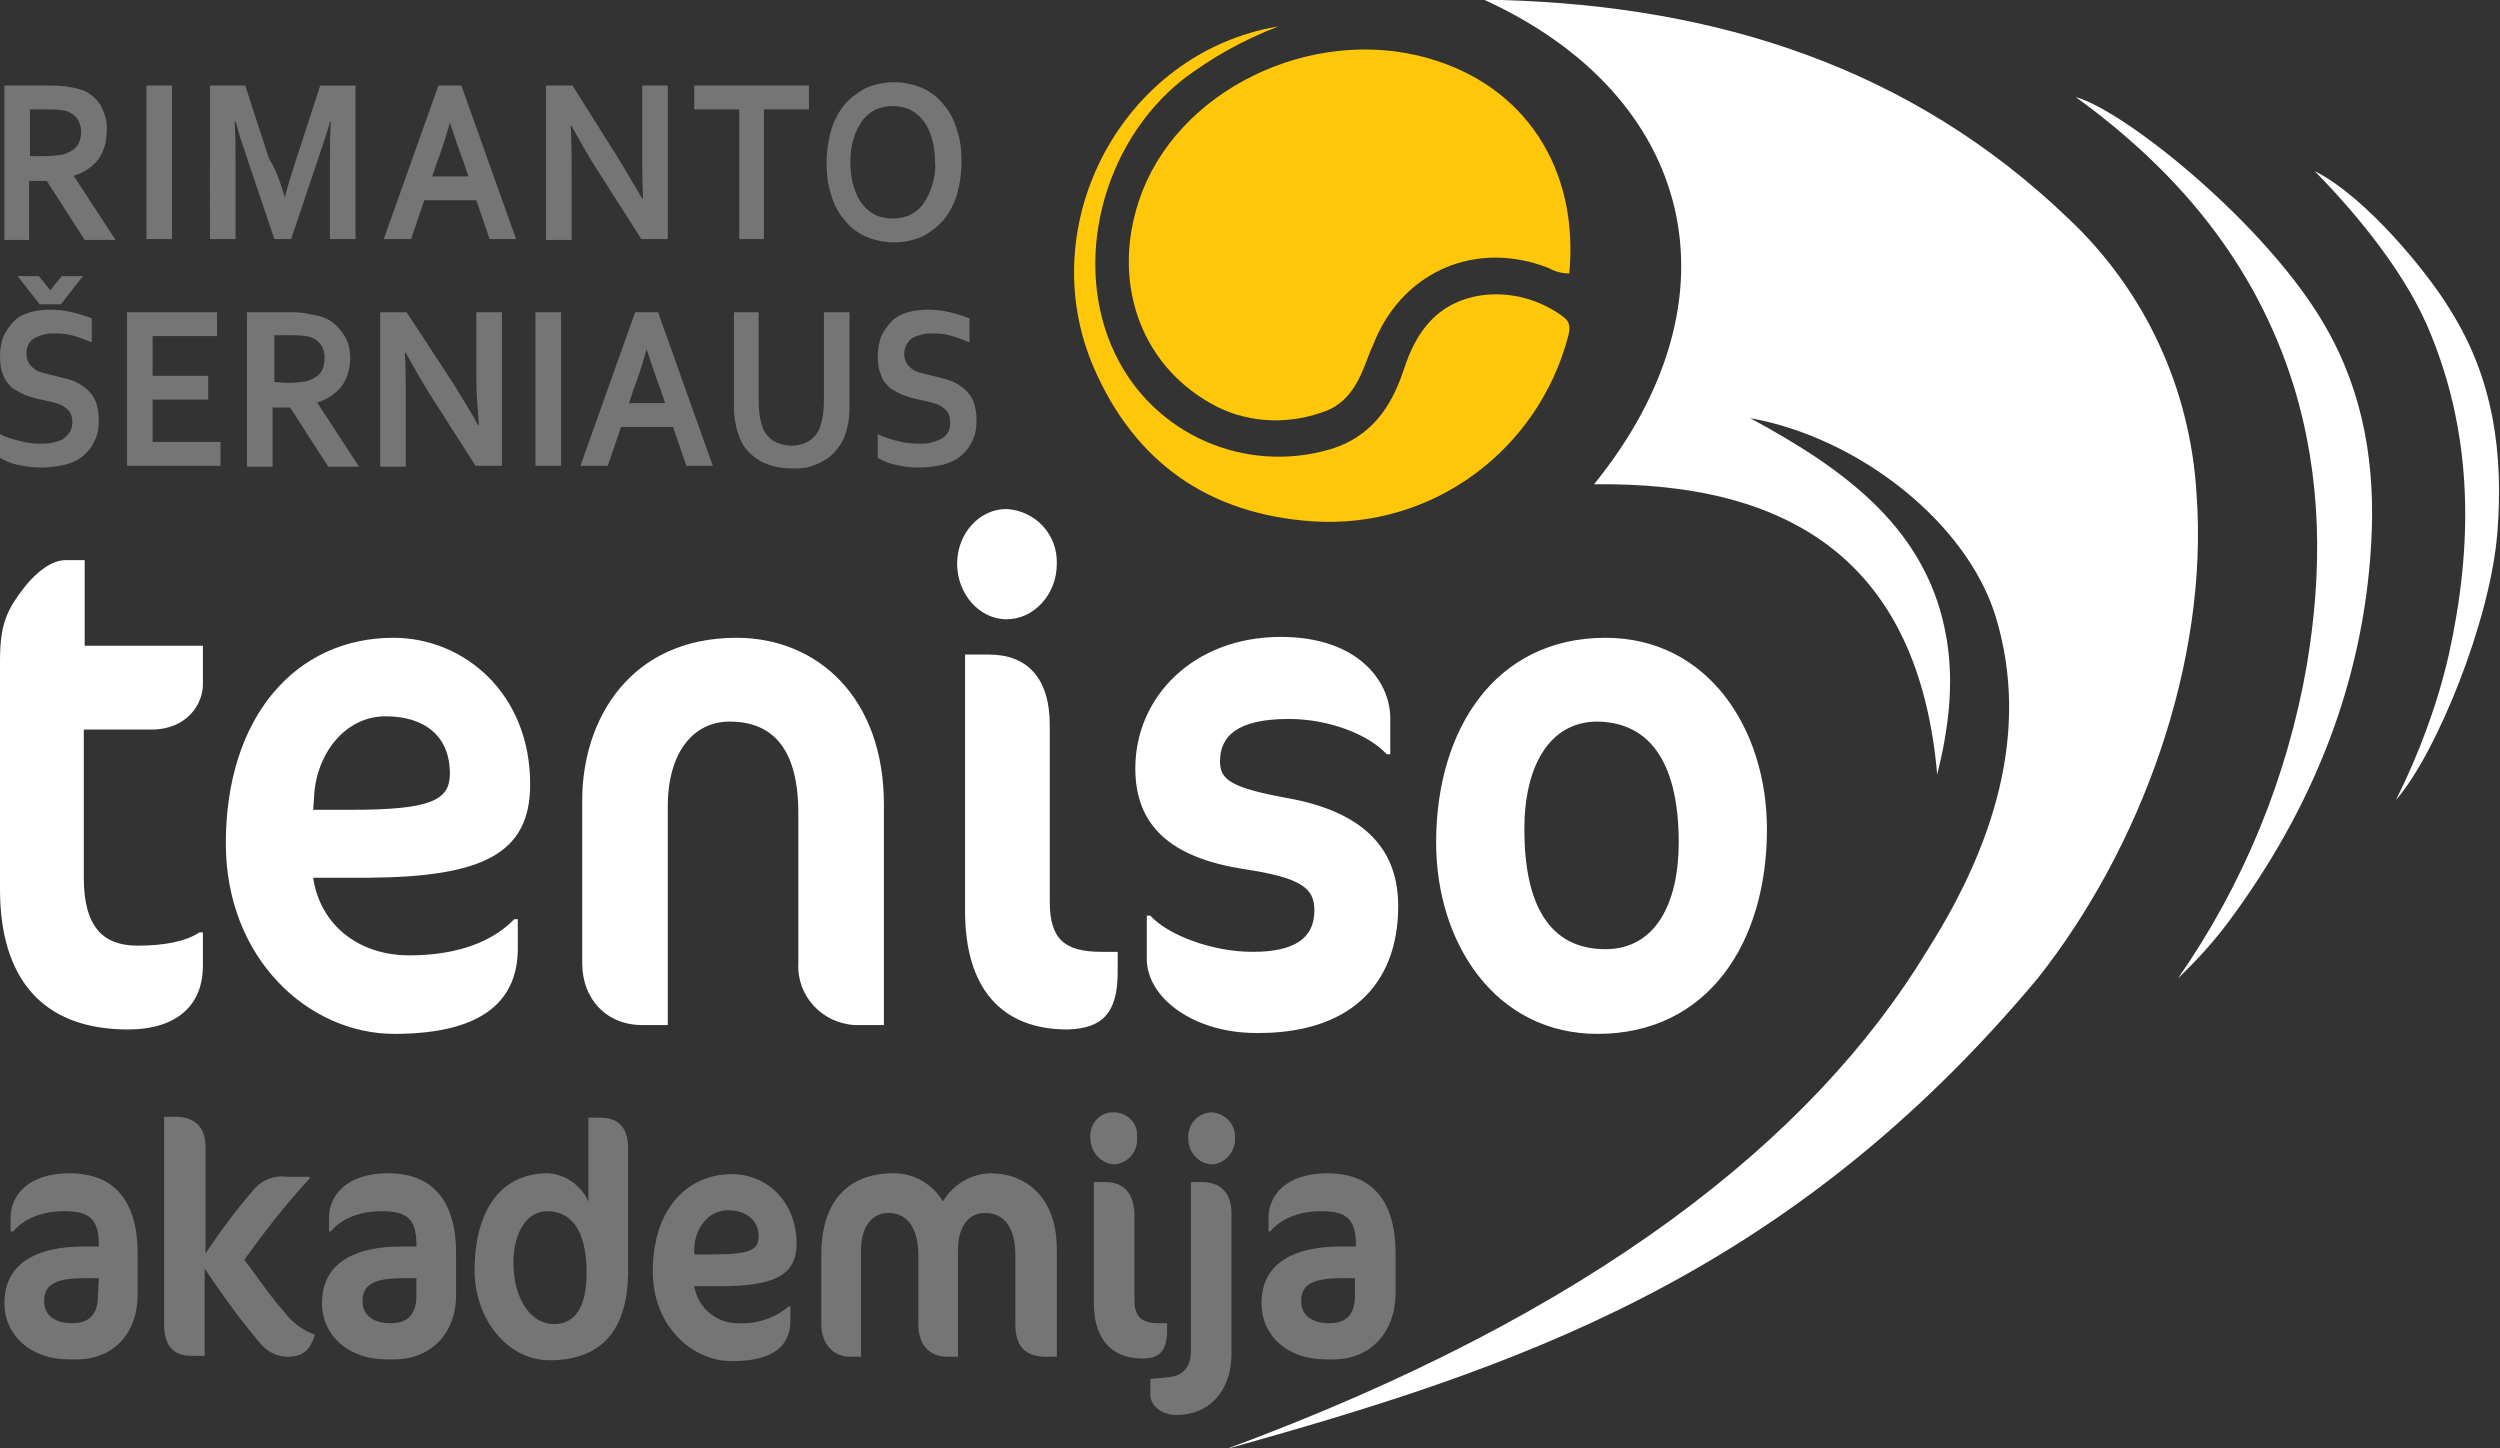
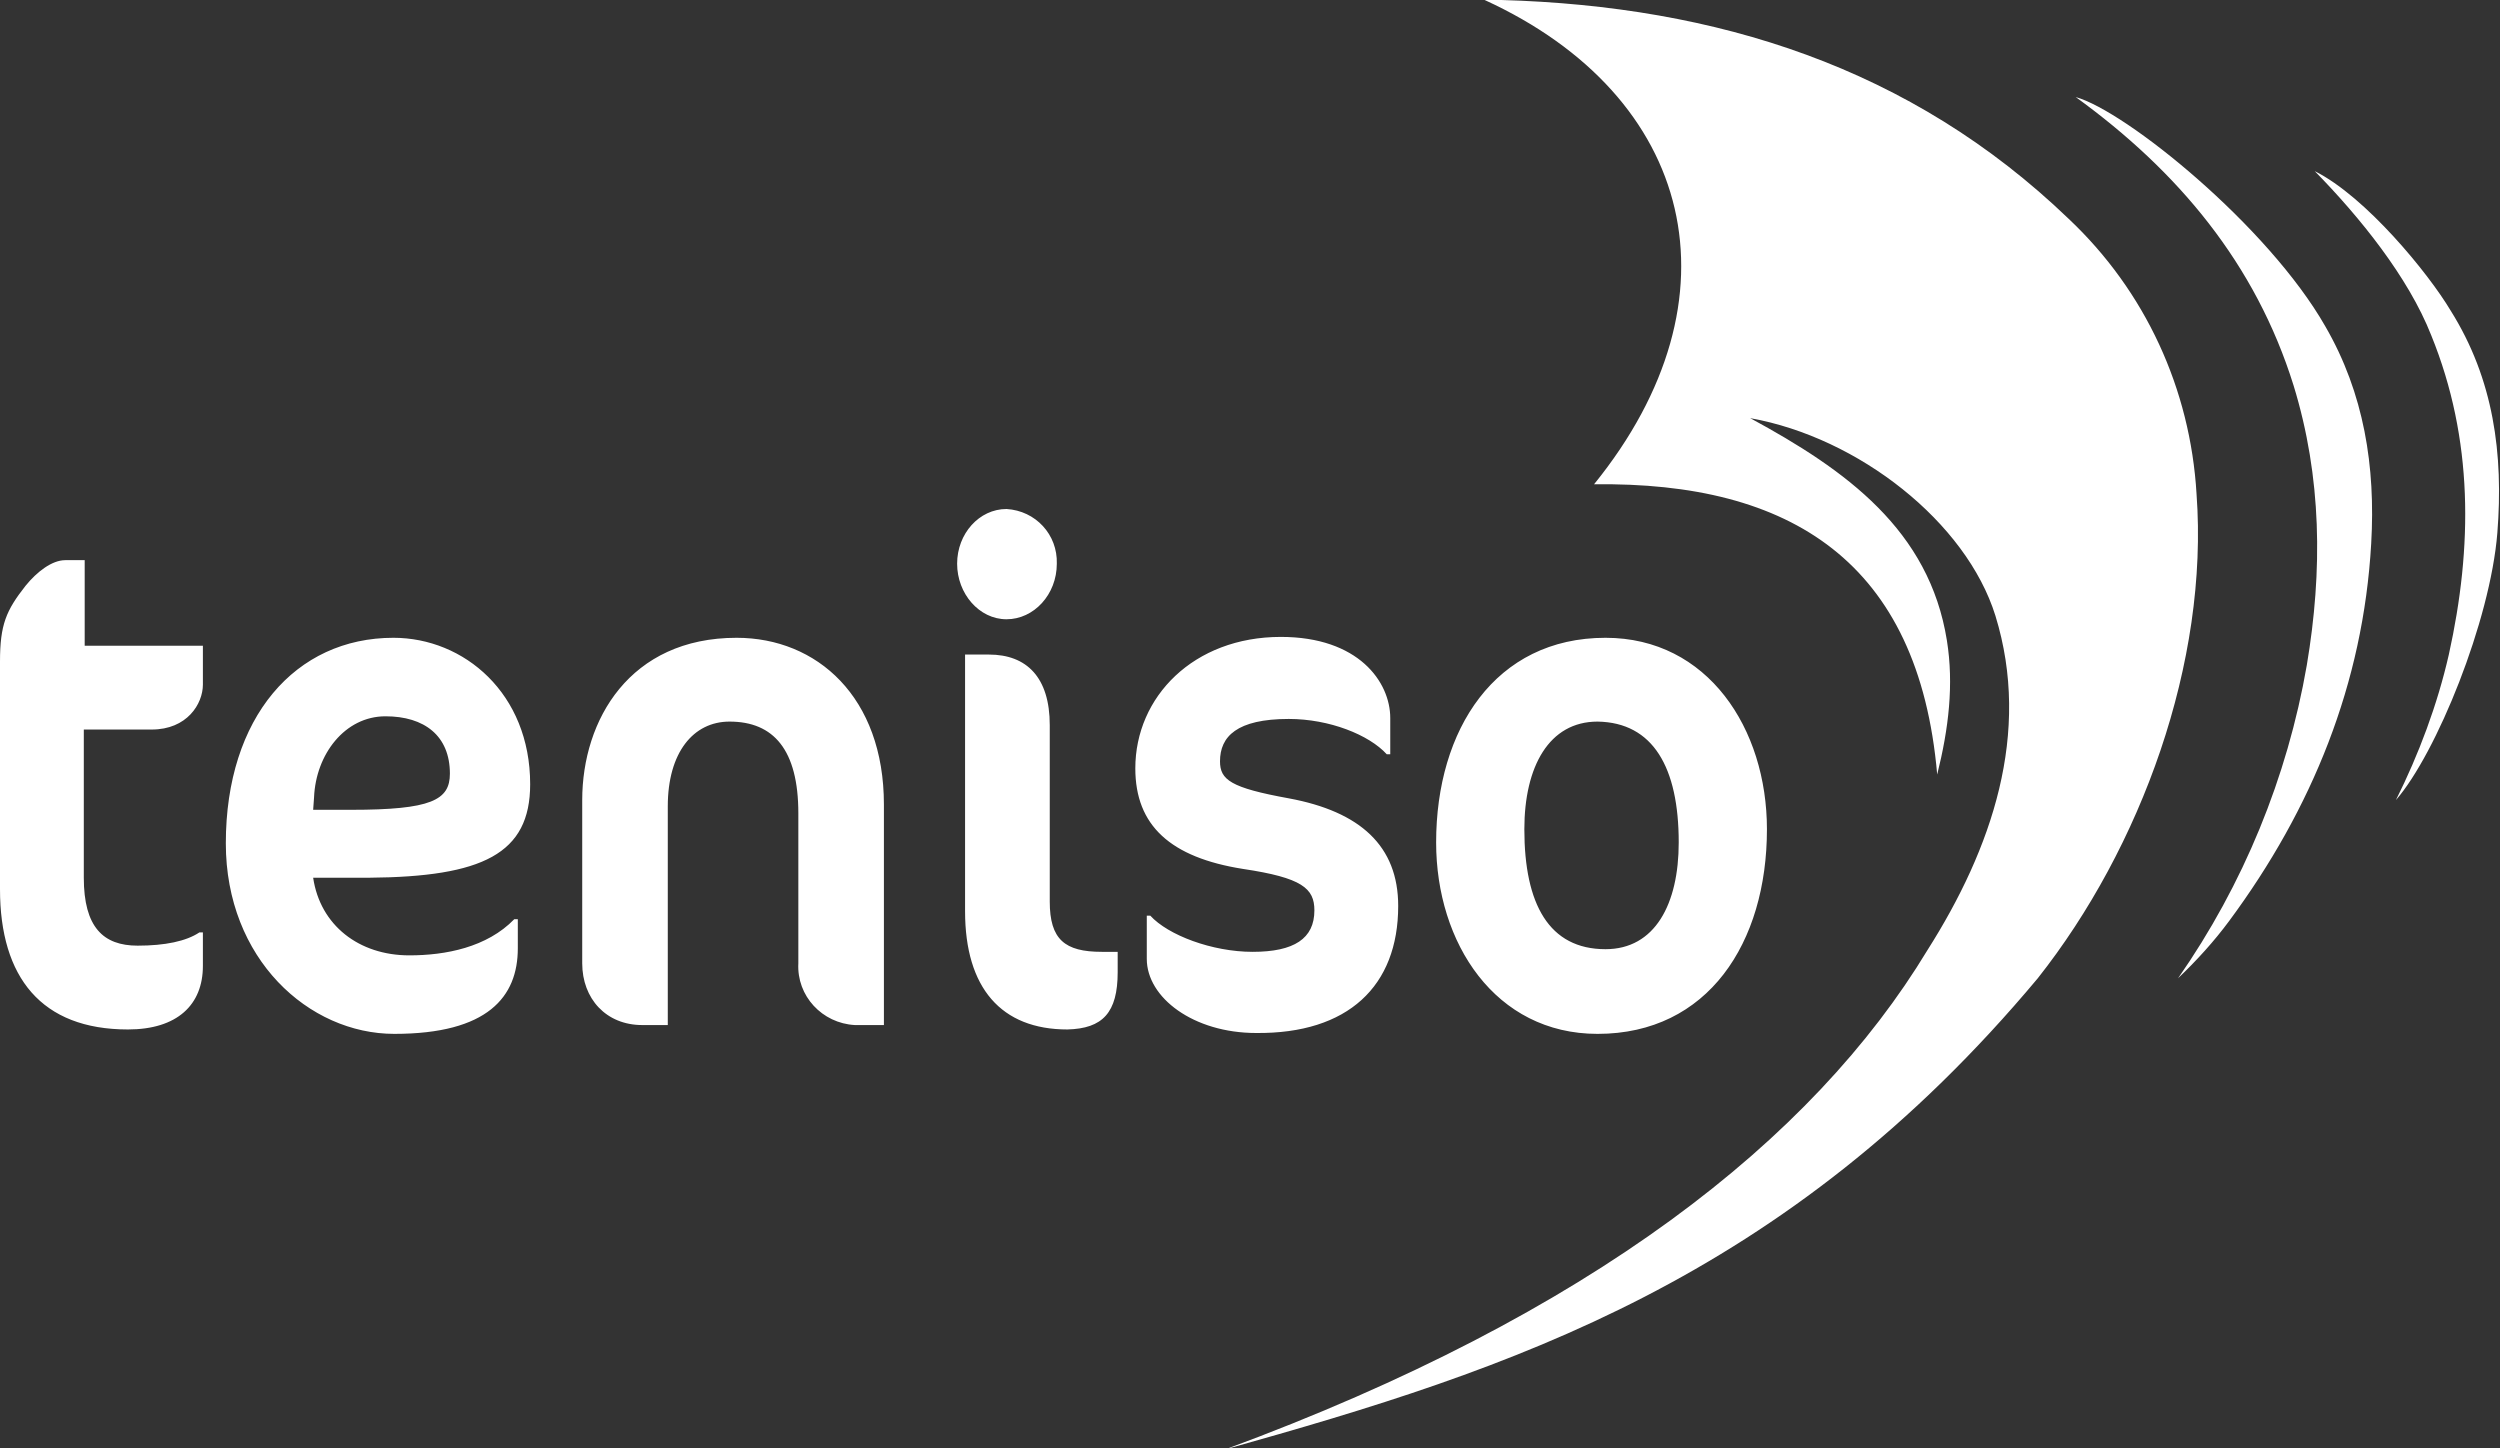
<svg xmlns="http://www.w3.org/2000/svg" version="1.1" id="Layer_1" x="0px" y="0px" viewBox="0 0 283.4 164.2" style="enable-background:new 0 0 283.4 164.2;" xml:space="preserve">
  <rect x="0" y="0" width="283.4" height="164.2" fill="#333333" stroke="none" />
  <style type="text/css">
	.st0{fill-rule:evenodd;clip-rule:evenodd;fill:#FFC709;}
	.st1{fill-rule:evenodd;clip-rule:evenodd;fill:#FFFFFF;}
	.st2{fill:#757575;}
</style>
  <g>
-     <path class="st0" d="M177.9,31c-0.8,0-1.6-0.2-2.3-0.6c-8.1-3.2-16.3,0.2-19.7,8.1c-0.2,0.5-0.4,1-0.6,1.4c-1.1,3-2.2,5.9-5.6,6.9   c-4.1,1.4-8.7,1.1-12.5-1.1c-8.1-4.6-11.1-13.9-8.1-22.9c4.1-12.5,19.5-20,32.8-16.2C172.8,9.7,179,19,177.9,31 M124,41.7   c4.7,10.8,13.1,16.6,24.8,17.4c13.5,0.9,25.6-8,29-21.1c0.2-0.9,0.2-1.5-0.6-2.1c-2.7-2-6.1-2.9-9.4-2.4c-4.9,0.8-7.3,4.1-8.7,8.5   c-1.4,4.2-3.7,7.5-8.2,8.9c-9.7,2.9-20.1-1.6-24.5-10.8c-4.9-10.2-1.5-23.8,7.7-31.1c3.3-2.5,6.9-4.5,10.8-6   C127.4,5.9,116.9,25.3,124,41.7" />
    <path class="st1" d="M219.6,87.8c-2.1-24.1-16.6-33.2-38.9-32.9c17.1-21.1,11.4-44-12.4-54.9c1,0,1.5,0,1.9,0   c24.4,0.7,46.4,7.6,64.3,24.8C243.2,33,248.3,44.1,249,56c1.4,19.1-6.3,40.1-18,54.9c-28.6,34.2-59.6,44.3-92.1,53.4   c41.5-15.3,66.6-35.1,79.6-56.6c7.3-11.5,11.8-24.6,7.7-37.9c-3.3-10.6-15.5-20.2-27.8-22.4c10.9,5.9,20.3,12.7,22.3,25.2   C221.5,77.6,220.9,82.6,219.6,87.8 M252.7,104.4c9.4-12.7,15.2-26.9,16.1-42.8c0.5-8.7-0.8-17-5.2-24.6   C257.1,25.6,241,12.6,235.3,11c11.6,8.4,20.4,18.9,24.7,32.7c3.2,10.4,3.3,21,1.5,31.7c-2.2,12.7-7.2,24.9-14.6,35.5   C249,108.9,251,106.7,252.7,104.4 M262.4,19.4c5.1,5.2,10.6,12,13.2,18.6c4.8,11.8,4.7,24,2,36.2c-1.3,5.7-3.4,11.3-6,16.5   c4.6-5.3,10.7-20.3,11.5-30.3c0.7-8.9-0.4-17.4-5.3-25.2C275.3,31,268.2,22.3,262.4,19.4 M0,75v25.8c0,10,4.7,15.9,14.5,15.9   c5.6,0,8.5-2.8,8.5-7.2v-3.8h-0.4c-1.5,1-3.9,1.5-7,1.5c-3.9,0-6.1-2.1-6.1-7.7V82.7h7.7c4,0,5.8-2.9,5.8-5.1v-4.4H9.6v-9.7H7.4   c-1.5,0-3.2,1.3-4.5,2.9C0.7,69.2,0,70.8,0,75 M60.1,88.9c0-10.3-7.5-16.6-15.5-16.6c-11.1,0-19,9-19,23.3   c0,13.1,9.4,21.6,19.1,21.6c10.6,0,14-4.2,14-9.7v-3.3h-0.4c-3.1,3.2-7.8,4.1-11.9,4.1c-5.7,0-10.1-3.4-10.9-8.8h6.3   C54.7,99.4,60.1,96.8,60.1,88.9 M51,87.7c0,3-2.1,4.1-11.2,4.1h-4.3l0.1-1.4c0.2-4.9,3.5-9.2,8.1-9.2C48.1,81.2,51,83.4,51,87.7    M100.2,116.2v-25c0-12.2-7.6-18.9-16.7-18.9c-12.1,0-17.5,9.3-17.5,18.4v18.5c0,4,2.7,7,6.8,7h2.9V91.4c0-6.1,2.9-9.6,7-9.6   c5,0,7.8,3.2,7.8,10.4v17c-0.2,3.7,2.7,6.8,6.4,7c0.2,0,0.4,0,0.6,0L100.2,116.2z M119.8,63.9c0.1-3.3-2.4-6-5.7-6.2   c-3.1,0-5.6,2.8-5.6,6.2c0,3.4,2.5,6.3,5.6,6.3S119.8,67.4,119.8,63.9 M126.7,110.2v-2.3h-1.8c-4.2,0-5.9-1.4-5.9-5.7V82.2   c0-5.4-2.6-8-6.9-8h-2.7v29.1c0,8.7,4.1,13.4,11.6,13.4C125,116.6,126.7,114.8,126.7,110.2 M158.5,102.7c0-6.8-4.3-10.7-12.4-12.2   c-6.6-1.2-7.8-2.1-7.8-4.2c0-2.8,1.9-4.8,7.8-4.8c4.6,0,9.1,1.8,11.1,4h0.4v-4.1c0-4.1-3.6-9.2-12.4-9.2c-9.9,0-16.5,6.8-16.5,14.9   c0,6.5,4,10.1,12.2,11.4c6.7,1,8.1,2.2,8.1,4.7c0,3.2-2.3,4.7-7,4.7c-4.6,0-9.6-1.9-11.6-4.1h-0.4v4.9c0,4.4,5.3,8.4,12.4,8.4   C152.8,117.2,158.5,111.8,158.5,102.7 M162.8,95.5c0,11.4,6.7,21.7,18.3,21.7c12.5,0,19.2-10.3,19.2-23.2   c0-11.4-6.7-21.7-18.3-21.7C169.5,72.3,162.8,82.7,162.8,95.5 M190.3,95.5c0,7-2.7,12.1-8.3,12.1c-6.4,0-9.2-5.1-9.2-13.6   c0-7.1,2.8-12.2,8.3-12.2C187.4,81.9,190.3,87,190.3,95.5" />
-     <path class="st2" d="M12.1,14.9c0,1.1-0.3,2.2-0.9,3.1c-0.7,0.9-1.7,1.6-2.8,1.9V20l4.7,7.2H9.6l-4.3-6.7h-2v6.7H0.5V9.7h4.8   c0.7,0,1.5,0,2.2,0.1c0.6,0.1,1.2,0.2,1.8,0.4c0.9,0.3,1.6,1,2.1,1.7C11.9,12.9,12.2,13.9,12.1,14.9 M4.8,17.7c0.6,0,1.1,0,1.7-0.1   c0.4,0,0.8-0.1,1.2-0.3c0.5-0.2,0.9-0.5,1.2-1c0.2-0.4,0.3-0.9,0.3-1.4c0-0.4-0.1-0.8-0.3-1.2c-0.2-0.4-0.5-0.7-0.9-0.9   c-0.3-0.2-0.7-0.3-1-0.3c-0.5-0.1-1-0.1-1.5-0.1H3.4v5.3H4.8z M16.6,9.7h2.9v17.4h-2.9L16.6,9.7z M32.3,22.4   c0.3-1.4,0.8-2.8,1.3-4.4l2.7-8.3h4v17.4h-2.9v-8.8c0-1.3,0-2.8,0.1-4.5h-0.1c-0.1,0.5-0.3,1-0.5,1.7c-0.2,0.6-0.4,1.2-0.6,1.8   l-3.3,9.8h-1.9l-3.3-9.8c-0.2-0.6-0.4-1.2-0.6-1.8c-0.2-0.6-0.3-1.2-0.5-1.7h-0.1c0.1,1.6,0.1,3.1,0.1,4.5v8.8h-2.9V9.7h4l2.7,8.3   C31.4,19.4,31.8,20.8,32.3,22.4L32.3,22.4z M54,22.7h-5.9l-1.5,4.4h-3.1l6.2-17.4h2.6l6.2,17.4h-3L54,22.7z M51,13.9   c-0.5,1.8-1,3.3-1.5,4.6L49,20h4.1l-0.5-1.5C52.1,17.2,51.6,15.7,51,13.9L51,13.9z M70,17.8c1.1,1.8,2,3.4,2.8,4.7h0.1   c-0.1-2.3-0.1-3.9-0.1-4.9V9.7h2.9v17.4h-3l-5.1-8c-0.9-1.4-1.8-3-2.8-4.8h-0.1c0.1,2.1,0.1,3.8,0.1,5v7.9h-2.9V9.7h3L70,17.8z    M86.7,27.1h-2.9V12.4h-5.1V9.7h13v2.7h-5.1V27.1z M109,18.4c0,1.2-0.2,2.5-0.5,3.6c-0.3,1-0.8,2-1.5,2.9c-0.7,0.8-1.5,1.4-2.4,1.9   c-2.1,0.9-4.4,0.9-6.5,0c-0.9-0.4-1.8-1.1-2.4-1.9c-0.7-0.8-1.2-1.8-1.5-2.9c-0.4-1.2-0.5-2.4-0.5-3.6c0-1.2,0.2-2.5,0.5-3.6   c0.3-1,0.8-2,1.5-2.9c0.7-0.8,1.5-1.4,2.4-1.9c2.1-0.9,4.4-0.9,6.5,0c0.9,0.4,1.8,1.1,2.4,1.9c0.7,0.8,1.2,1.8,1.5,2.9   C108.9,15.9,109,17.2,109,18.4 M106,18.4c0-0.9-0.1-1.9-0.4-2.8c-0.2-0.7-0.5-1.4-1-2c-0.4-0.5-0.9-0.9-1.5-1.2   c-1.2-0.5-2.6-0.5-3.8,0c-0.6,0.3-1.1,0.7-1.5,1.2c-0.4,0.6-0.8,1.3-1,2c-0.3,0.9-0.4,1.8-0.4,2.8c0,0.9,0.1,1.9,0.4,2.8   c0.2,0.7,0.5,1.4,1,2c0.4,0.5,0.9,0.9,1.5,1.2c1.2,0.5,2.6,0.5,3.8,0c0.6-0.3,1.1-0.7,1.5-1.2c0.4-0.6,0.8-1.3,1-2   C105.9,20.3,106.1,19.3,106,18.4 M8.2,47.8c0-0.4-0.1-0.8-0.3-1.1c-0.2-0.3-0.5-0.5-0.8-0.7c-0.4-0.2-0.7-0.3-1.1-0.4   c-0.4-0.1-0.9-0.2-1.3-0.3c-0.6-0.1-1.2-0.3-1.8-0.5c-0.5-0.2-1-0.5-1.5-0.8c-0.4-0.4-0.8-0.8-1-1.4c-0.3-0.7-0.4-1.4-0.4-2.1   c0-0.8,0.1-1.6,0.4-2.4c0.3-0.6,0.7-1.2,1.2-1.7c0.5-0.5,1.1-0.8,1.8-1c0.7-0.2,1.5-0.3,2.3-0.3c0.8,0,1.7,0.1,2.5,0.3   c0.8,0.2,1.5,0.4,2.2,0.7v2.7c-0.8-0.3-1.5-0.6-2.3-0.8c-0.7-0.2-1.4-0.2-2.1-0.2c-0.8,0-1.5,0.2-2.2,0.6C3.2,38.8,3,39.4,3,40.1   c0,0.4,0.1,0.8,0.3,1.1c0.2,0.3,0.4,0.5,0.7,0.7c0.3,0.2,0.6,0.3,1,0.4c0.4,0.1,0.8,0.2,1.2,0.3c0.7,0.2,1.3,0.3,1.9,0.5   c0.6,0.2,1.1,0.5,1.6,0.9c0.5,0.4,0.9,0.9,1.1,1.4c0.3,0.7,0.4,1.5,0.4,2.2c0,0.8-0.1,1.7-0.5,2.4c-0.3,0.7-0.8,1.3-1.3,1.7   c-0.6,0.5-1.3,0.8-2.1,1c-0.9,0.2-1.8,0.3-2.7,0.3c-0.8,0-1.7-0.1-2.5-0.3c-0.7-0.1-1.4-0.4-2.1-0.8v-2.7c0.7,0.4,1.5,0.6,2.3,0.8   c0.7,0.2,1.5,0.3,2.3,0.3c0.4,0,0.9,0,1.3-0.1c0.4-0.1,0.8-0.2,1.2-0.4c0.3-0.2,0.6-0.5,0.8-0.8C8.1,48.7,8.2,48.3,8.2,47.8    M6.9,34.5H4.5L2,31.3h2.4l1.3,1.6h0l1.3-1.6h2.4L6.9,34.5z M17.3,50.1H25v2.7H14.4V35.4h10.2v2.7h-7.3v4.5h6.3v2.7h-6.3V50.1z    M39.7,40.6c0,1.1-0.3,2.2-0.9,3.1c-0.7,0.9-1.7,1.6-2.8,1.9v0.1l4.7,7.2h-3.5l-4.3-6.7h-2v6.7h-2.9V35.4h4.8c0.7,0,1.5,0,2.2,0.2   c0.6,0.1,1.2,0.2,1.7,0.4c0.9,0.3,1.6,1,2.1,1.7C39.5,38.6,39.7,39.6,39.7,40.6 M32.4,43.4c0.6,0,1.1,0,1.7-0.1   c0.4,0,0.8-0.1,1.2-0.3c0.5-0.2,0.9-0.5,1.2-1c0.2-0.4,0.3-0.9,0.3-1.5c0-0.4-0.1-0.9-0.3-1.2c-0.2-0.4-0.5-0.7-0.9-0.9   c-0.3-0.2-0.7-0.3-1-0.3c-0.5-0.1-1-0.1-1.5-0.1h-2v5.3L32.4,43.4z M51.4,43.5c1.1,1.8,2.1,3.4,2.8,4.7h0.1   C54.1,46,54,44.3,54,43.3v-7.9h2.9v17.4h-3l-5.1-8c-0.9-1.4-1.8-3-2.8-4.8h-0.1c0.1,2.1,0.1,3.8,0.1,5v7.9h-2.9V35.4h3L51.4,43.5z    M60.7,35.4h2.9v17.4h-2.9V35.4z M76.3,48.4h-5.9l-1.5,4.4h-3.1L72,35.4h2.6l6.2,17.4h-3L76.3,48.4z M73.3,39.6   c-0.5,1.8-1,3.3-1.5,4.6l-0.5,1.5h4.1l-0.5-1.5C74.4,42.9,73.9,41.4,73.3,39.6L73.3,39.6z M89.7,53.1c-0.7,0-1.5-0.1-2.2-0.3   c-0.6-0.2-1.2-0.4-1.7-0.8c-0.5-0.3-0.9-0.7-1.3-1.2c-0.4-0.5-0.6-1-0.8-1.6c-0.2-0.5-0.3-1.1-0.4-1.6c-0.1-0.7-0.1-1.3-0.1-2V35.4   H86v10c0,1,0.1,2,0.4,2.9c0.2,0.7,0.7,1.3,1.3,1.7c1.3,0.7,2.8,0.7,4,0c0.6-0.4,1.1-1,1.3-1.7c0.3-0.9,0.4-1.9,0.4-2.9v-10h2.9   v10.3c0,0.7,0,1.3-0.1,2c-0.1,0.5-0.2,1.1-0.4,1.6c-0.2,0.6-0.5,1.1-0.9,1.6c-0.4,0.5-0.8,0.9-1.3,1.2c-0.5,0.3-1.1,0.6-1.8,0.8   C91.2,53.1,90.4,53.1,89.7,53.1 M107.7,47.8c0-0.4-0.1-0.8-0.3-1.1c-0.2-0.3-0.5-0.5-0.8-0.7c-0.4-0.2-0.7-0.3-1.1-0.4   c-0.4-0.1-0.9-0.2-1.3-0.3c-0.6-0.1-1.2-0.3-1.8-0.5c-0.5-0.2-1-0.5-1.5-0.8c-0.4-0.4-0.8-0.8-1-1.4c-0.3-0.7-0.4-1.4-0.4-2.1   c0-0.8,0.1-1.6,0.4-2.4c0.3-0.6,0.7-1.2,1.2-1.7c0.5-0.5,1.1-0.8,1.8-1c0.7-0.2,1.5-0.3,2.3-0.3c0.8,0,1.7,0.1,2.5,0.3   c0.8,0.2,1.5,0.4,2.2,0.7v2.7c-0.8-0.3-1.5-0.6-2.3-0.8c-0.7-0.2-1.4-0.2-2.1-0.2c-0.8,0-1.5,0.2-2.2,0.6c-0.5,0.4-0.8,1.1-0.8,1.7   c0,0.4,0.1,0.8,0.3,1.1c0.2,0.3,0.4,0.5,0.7,0.7c0.3,0.2,0.6,0.3,1,0.4c0.4,0.1,0.8,0.2,1.2,0.3c0.7,0.2,1.3,0.3,1.9,0.5   c0.6,0.2,1.1,0.5,1.6,0.9c0.5,0.4,0.9,0.9,1.1,1.4c0.3,0.7,0.4,1.5,0.4,2.2c0,0.8-0.1,1.7-0.5,2.4c-0.3,0.7-0.8,1.3-1.3,1.7   c-0.6,0.5-1.3,0.8-2.1,1c-0.9,0.2-1.8,0.3-2.7,0.3c-0.8,0-1.7-0.1-2.5-0.3c-0.7-0.1-1.4-0.4-2.1-0.8v-2.7c0.7,0.4,1.5,0.6,2.3,0.8   c0.7,0.2,1.5,0.3,2.3,0.3c0.4,0,0.9,0,1.3-0.1c0.4-0.1,0.8-0.2,1.2-0.4C107.3,49.5,107.8,48.7,107.7,47.8 M8.7,154.1H7.8   c-4.3,0-7.3-2.7-7.3-6.4c0-3.6,2.4-6.4,9.1-6.4h1.6v-0.3c0-2.9-1.2-3.7-3.9-3.7c-3.3,0-5.1,1.4-5.8,2.3H1.2v-1.6c0-2.3,1.8-5,6.7-5   c4.1,0,7.7,2.1,7.7,9.1v4.7C15.6,151.2,12.8,154.1,8.7,154.1 M11.2,144.9H9.5c-3.5,0-4.5,0.9-4.5,2.6c0,1.6,1.2,2.5,3.2,2.5   c2,0,2.9-1.1,2.9-3.1L11.2,144.9z M23.3,130v12.1c1.7-2.6,3.6-5.1,5.6-7.4c0.9-1,2.3-1.5,3.6-1.3h2.6v0.2c-2.7,2.9-5.1,6-7.4,9.2   c1.5,2,2.9,4.1,4.5,5.9c0.9,1.2,2.1,2.1,3.5,2.6c-0.5,1.6-1.2,2.5-3.1,2.5c-1.1,0-2.2-0.5-3-1.4c-2.3-2.7-4.4-5.6-6.4-8.6v9.9   l-1.5,0c-2.1,0-3.1-1.2-3.1-3.6v-23.5h1.5C22.4,126.7,23.3,128.1,23.3,130 M44.7,154.1h-0.9c-4.3,0-7.3-2.7-7.3-6.4   c0-3.6,2.4-6.4,9.1-6.4h1.6v-0.3c0-2.9-1.2-3.7-3.9-3.7c-3.3,0-5.1,1.4-5.8,2.3h-0.2v-1.6c0-2.3,1.8-5,6.7-5c4.1,0,7.7,2.1,7.7,9.1   v4.7C51.7,151.2,48.8,154.1,44.7,154.1 M47.2,144.9h-1.6c-3.5,0-4.5,0.9-4.5,2.6c0,1.6,1.2,2.5,3.2,2.5c2,0,2.9-1.1,2.9-3.1   L47.2,144.9z M62.3,154.2c-4.8,0-8.5-4.7-8.5-10.2c0-6.7,2.9-11,8.3-11c2,0.1,3.8,1.4,4.6,3.2v-9.5h1.4c2.2,0,3.1,1.4,3.1,3.4v14.3   C71.1,150.3,68.6,154.2,62.3,154.2 M62,137.3c-2.3,0-3.8,2.5-3.8,5.8c0,4.2,2,7,4.6,7c2.5,0,3.7-2.1,3.7-5.8   C66.5,139.1,64.5,137.3,62,137.3 M81.7,145.8h-3c0.4,2.5,2.6,4.3,5.1,4.2c2,0.1,4.1-0.6,5.6-1.9h0.2v1.6c0,2.6-1.6,4.6-6.6,4.6   c-4.6,0-9-4-9-10.2c0-6.8,3.7-11,9-11c3.8,0,7.3,3,7.3,7.9C90.3,144.6,87.7,145.8,81.7,145.8 M82.5,137.2c-2.2,0-3.7,2-3.8,4.3   l0,0.7h2c4.3,0,5.3-0.5,5.3-2C86,138.3,84.6,137.2,82.5,137.2 M118.6,153.8c-2.5,0-3.5-1.3-3.5-3.7v-7.8c0-3.3-1.4-4.8-3.4-4.8   c-1.8,0-3.1,1.4-3.1,4.2v12.1h-1.2c-2,0-3.3-1.3-3.3-3.7v-7.8c0-3.3-1.4-4.8-3.4-4.8c-1.8,0-3.1,1.5-3.1,4.3v12h-1.2   c-1.9,0-3.3-1.4-3.3-3.7v-7.9c0-5.5,2.6-9.2,8.2-9.2c2.3,0,4.4,1.2,5.6,3.2c1.1-1.9,3.1-3.1,5.3-3.2c4.2,0,7.6,2.8,7.6,8.6v12.2   L118.6,153.8z M126.3,132c-1.5-0.1-2.7-1.4-2.7-3c-0.1-1.5,0.9-2.8,2.4-2.9s2.8,0.9,2.9,2.4c0,0.2,0,0.3,0,0.5   C129,130.6,127.8,131.9,126.3,132 M129.5,154c-3.5,0-5.5-2.2-5.5-6.3v-13.7h1.3c2,0,3.3,1.2,3.3,3.8v9.5c0,2,0.8,2.7,2.8,2.7h0.9   v1.1C132.2,153.1,131.5,154,129.5,154 M133.4,160.4c-1.8,0-3-1.1-3-2.3v-1.8c0.6,0,2.2-0.2,2.2-0.2c1.3-0.1,2.4-1,2.4-2.9v-19.2   h1.3c2,0,3.3,1.2,3.3,3.5v16.2C139.5,157.9,136.9,160.4,133.4,160.4 M137.4,132c-1.6-0.1-2.7-1.4-2.7-3c-0.1-1.5,1.1-2.9,2.7-2.9   c1.5,0.1,2.7,1.4,2.6,2.9C140.1,130.5,138.9,131.9,137.4,132 M151.2,154.1h-0.9c-4.4,0-7.3-2.7-7.3-6.4c0-3.6,2.4-6.4,9.1-6.4h1.6   v-0.3c0-2.9-1.2-3.7-3.9-3.7c-3.3,0-5.1,1.4-5.8,2.3h-0.2v-1.6c0-2.3,1.8-5,6.7-5c4.1,0,7.7,2.1,7.7,9.1v4.7   C158.1,151.2,155.2,154.1,151.2,154.1 M153.6,144.9H152c-3.5,0-4.5,0.9-4.5,2.6c0,1.6,1.2,2.5,3.2,2.5c2,0,2.9-1.1,2.9-3.1V144.9z" />
  </g>
</svg>